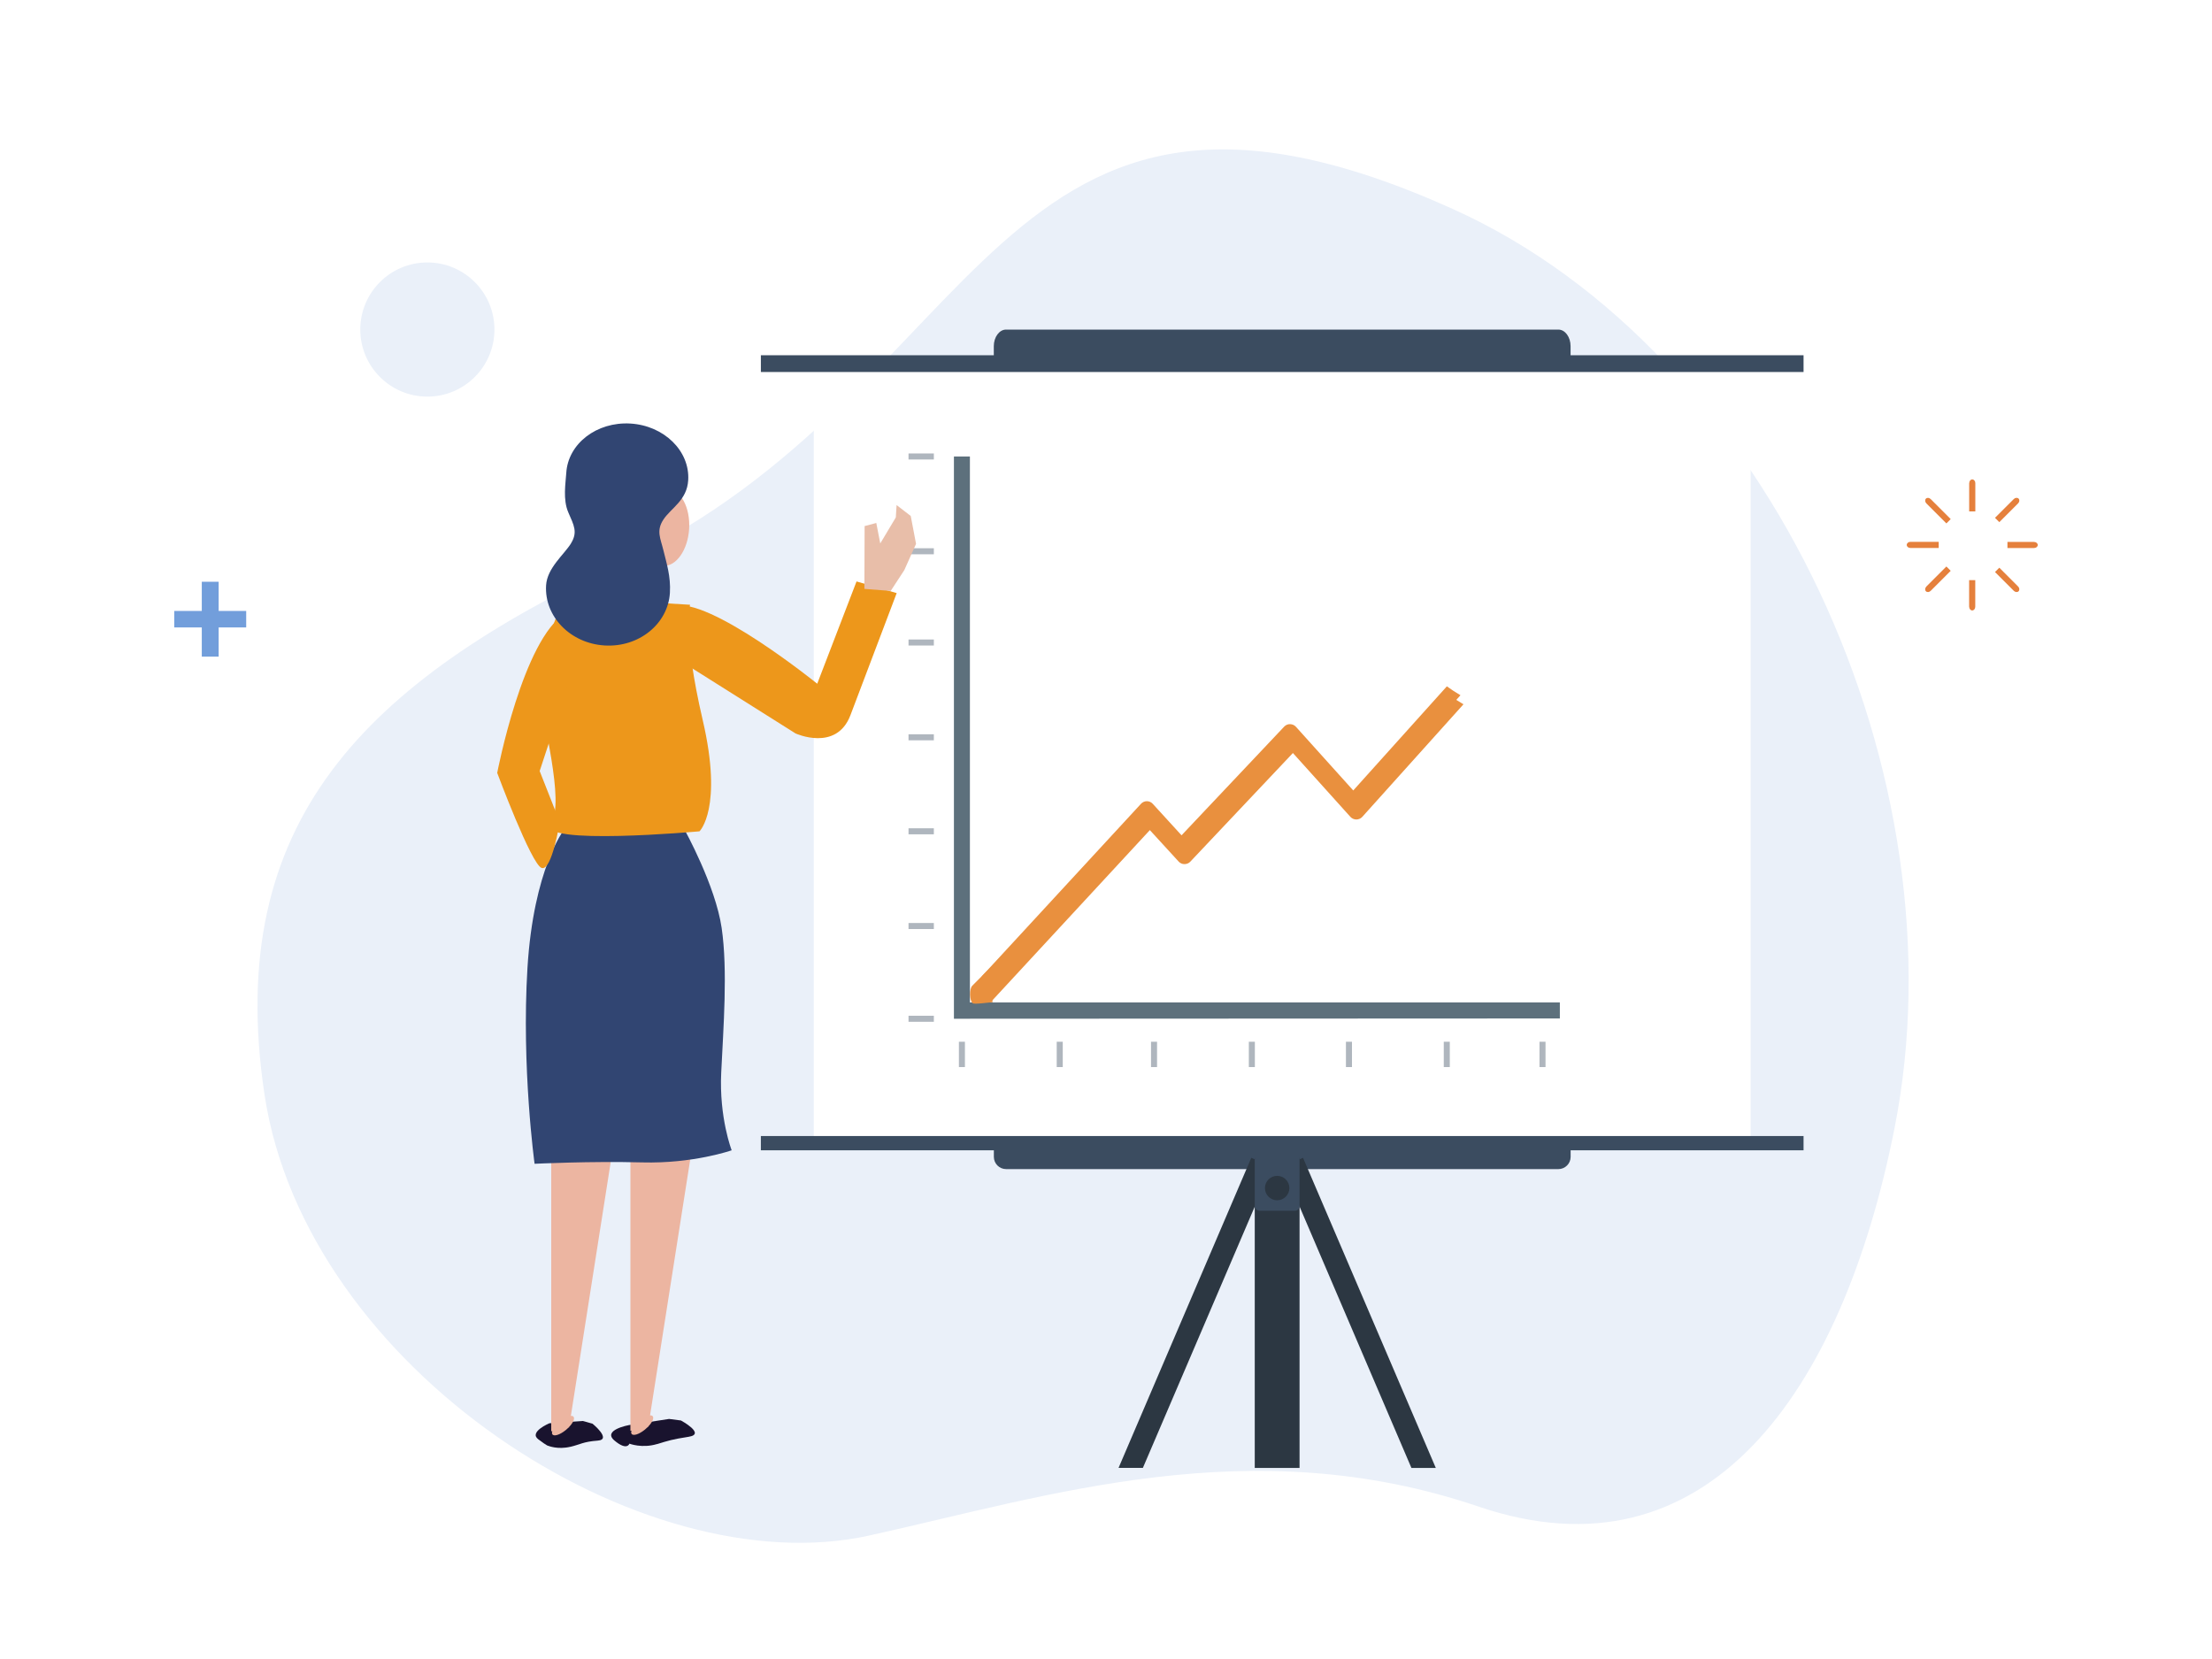
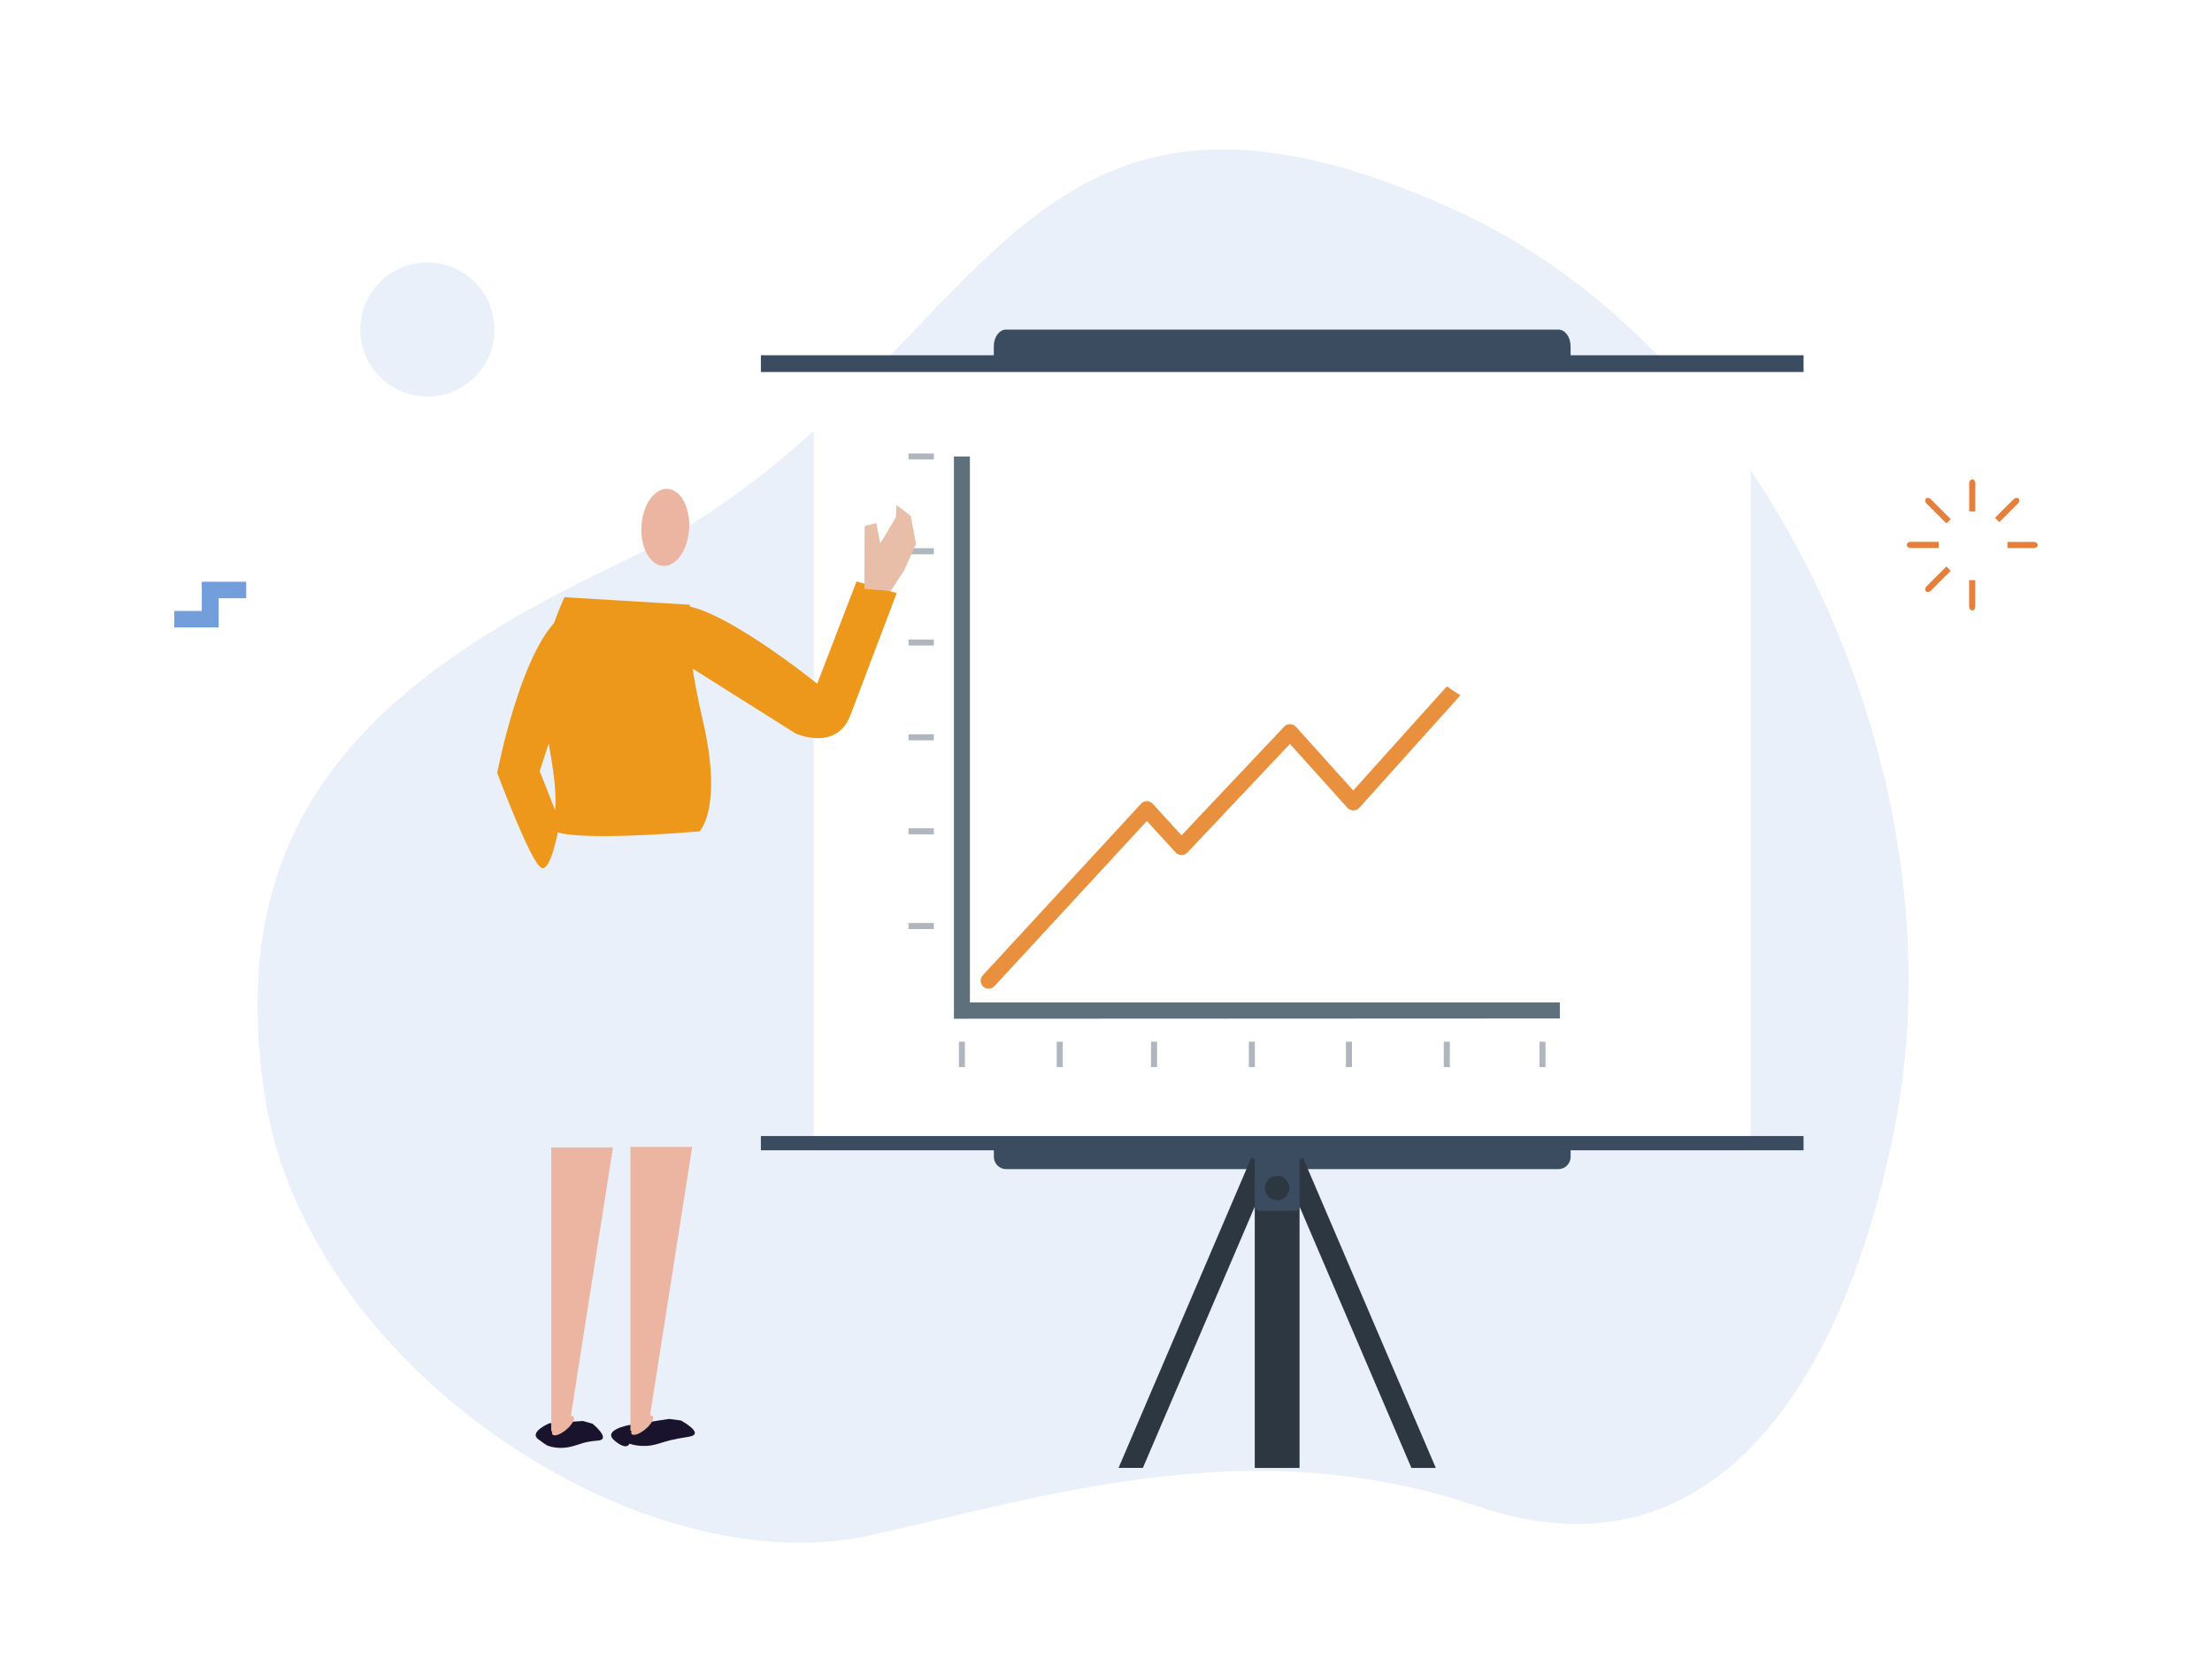
<svg xmlns="http://www.w3.org/2000/svg" xmlns:xlink="http://www.w3.org/1999/xlink" id="Layer_1" data-name="Layer 1" viewBox="0 0 400 300">
  <defs>
    <style>
      .cls-1 {
        fill: #19132e;
      }

      .cls-1, .cls-2, .cls-3, .cls-4, .cls-5, .cls-6, .cls-7, .cls-8, .cls-9, .cls-10, .cls-11, .cls-12, .cls-13, .cls-14, .cls-15, .cls-16 {
        stroke-width: 0px;
      }

      .cls-17 {
        opacity: .6;
      }

      .cls-2 {
        fill: #2c3742;
      }

      .cls-3, .cls-12 {
        fill: #eaf0f9;
      }

      .cls-4 {
        fill: url(#Dégradé_sans_nom_11-2);
      }

      .cls-5 {
        fill: #5d707c;
      }

      .cls-6 {
        fill: #314572;
      }

      .cls-7 {
        fill: #ed971b;
      }

      .cls-8 {
        fill: #729edb;
      }

      .cls-9 {
        fill: url(#Dégradé_sans_nom_11);
      }

      .cls-10 {
        fill: #3b4c60;
      }

      .cls-11 {
        fill: #e5803c;
      }

      .cls-12 {
        filter: url(#drop-shadow-3);
      }

      .cls-13 {
        fill: #e8bea9;
      }

      .cls-14 {
        fill: #fff;
      }

      .cls-15 {
        fill: #ecb5a1;
      }

      .cls-16 {
        fill: #798692;
      }
    </style>
    <filter id="drop-shadow-3" filterUnits="userSpaceOnUse">
      <feOffset dx="3" dy="3" />
      <feGaussianBlur result="blur" stdDeviation="0" />
      <feFlood flood-color="#000" flood-opacity=".08" />
      <feComposite in2="blur" operator="in" />
      <feComposite in="SourceGraphic" />
    </filter>
    <linearGradient id="Dégradé_sans_nom_11" data-name="Dégradé sans nom 11" x1="177.32" y1="151.46" x2="264.08" y2="151.46" gradientUnits="userSpaceOnUse">
      <stop offset=".01" stop-color="#e9903e" />
      <stop offset="1" stop-color="#e9903e" />
    </linearGradient>
    <linearGradient id="Dégradé_sans_nom_11-2" data-name="Dégradé sans nom 11" x1="175.41" y1="153.63" x2="264.63" y2="153.63" xlink:href="#Dégradé_sans_nom_11" />
  </defs>
  <path class="cls-12" d="M109.01,98.85C175.94,67.33,176.47-2.72,259.69,34.78c57.64,25.98,92.49,102.91,79.88,166.34-9.51,47.85-33.95,82.32-75.16,68.33-41.21-13.99-77.58-1.98-110.26,5.23-41.13,9.08-101.87-30.21-109.32-79.76-7.45-49.55,18.45-74.53,64.18-96.07Z" />
  <g id="Board">
    <rect class="cls-14" x="147.16" y="66.48" width="169.41" height="139.94" />
    <rect class="cls-10" x="137.59" y="205.43" width="188.55" height="2.58" />
    <path class="cls-10" d="M179.72,207.32v1.88c0,1.21.99,2.21,2.21,2.21h99.88c1.21,0,2.21-.99,2.21-2.21v-1.88h-104.29Z" />
    <g>
      <g>
        <polygon class="cls-5" points="282.07 181.27 175.39 181.27 175.39 82.55 172.5 82.55 172.5 184.22 282.07 184.17 282.07 181.27" />
        <g class="cls-17">
          <g>
            <rect class="cls-16" x="164.29" y="82" width="4.58" height="1.09" />
            <rect class="cls-16" x="164.29" y="99.14" width="4.58" height="1.09" />
            <rect class="cls-16" x="164.29" y="115.64" width="4.58" height="1.09" />
            <rect class="cls-16" x="164.29" y="132.78" width="4.58" height="1.09" />
            <rect class="cls-16" x="164.29" y="149.78" width="4.58" height="1.09" />
            <rect class="cls-16" x="164.29" y="166.91" width="4.58" height="1.09" />
-             <rect class="cls-16" x="164.29" y="183.68" width="4.58" height="1.09" />
          </g>
          <g>
            <rect class="cls-16" x="173.4" y="188.38" width="1.09" height="4.58" />
            <rect class="cls-16" x="191.09" y="188.38" width="1.09" height="4.58" />
            <rect class="cls-16" x="208.14" y="188.38" width="1.09" height="4.58" />
            <rect class="cls-16" x="225.83" y="188.38" width="1.09" height="4.58" />
            <rect class="cls-16" x="243.39" y="188.38" width="1.09" height="4.58" />
            <rect class="cls-16" x="261.08" y="188.38" width="1.09" height="4.58" />
            <rect class="cls-16" x="278.39" y="188.38" width="1.09" height="4.58" />
          </g>
        </g>
      </g>
      <path class="cls-9" d="M261.63,124.12l-16.92,18.82-10.36-11.51c-.27-.3-.65-.47-1.06-.48-.41-.02-.79.16-1.07.45l-18.56,19.65-5.21-5.7c-.27-.3-.66-.47-1.06-.47h0c-.4,0-.79.17-1.06.47l-28.61,31.01c-.54.59-.51,1.5.08,2.05.28.26.63.38.98.38.39,0,.78-.16,1.06-.47l27.55-29.85,5.2,5.68c.27.3.65.47,1.06.47h.01c.4,0,.78-.16,1.05-.45l18.55-19.64,10.39,11.54c.27.3.67.48,1.08.48h0c.41,0,.8-.17,1.08-.48l18.29-20.35c-.85-.5-1.67-1.03-2.45-1.6Z" />
    </g>
    <rect class="cls-10" x="137.59" y="64.24" width="188.55" height="3.03" />
    <path class="cls-10" d="M284.01,65.16v-2.56c0-1.65-.99-3-2.21-3h-99.88c-1.21,0-2.21,1.35-2.21,3v2.56h104.29Z" />
    <g>
      <rect class="cls-2" x="226.9" y="209.37" width="8.1" height="56.08" />
      <g>
        <polygon class="cls-2" points="255.23 265.45 231.91 210.96 235.63 209.37 259.64 265.45 255.23 265.45" />
        <polygon class="cls-2" points="206.67 265.44 230 210.96 226.27 209.37 202.27 265.44 206.67 265.44" />
      </g>
      <rect class="cls-10" x="226.9" y="208.02" width="8.1" height="10.92" rx=".83" ry=".83" />
      <circle class="cls-2" cx="230.95" cy="214.84" r="2.21" />
    </g>
-     <path class="cls-4" d="M262.17,125.76l-16.92,18.82-10.36-11.51c-.27-.3-.65-.47-1.06-.48-.41-.02-.79.16-1.07.45l-18.56,19.65-5.21-5.7c-.27-.3-.66-.47-1.06-.47h0c-.4,0-.79.17-1.06.47l-31.07,31.28c-.54.59-.51,2.6.08,3.14.28.26,3.09-.16,3.44-.16.39,0-.04-.16.24-.47l28.37-30.67,5.2,5.68c.27.3.65.47,1.06.47h.01c.4,0,.78-.16,1.05-.45l18.55-19.64,10.39,11.54c.27.3.67.48,1.08.48h0c.41,0,.8-.17,1.08-.48l18.29-20.35c-.85-.5-1.67-1.03-2.45-1.6Z" />
  </g>
  <g>
    <path class="cls-7" d="M154.89,105.14l-7.11,18.5s-19.64-15.88-26-14.04l.21,9.25,21.87,13.78s7.39,3.38,9.93-3.31c2.53-6.69,8.36-22.07,8.36-22.07l-7.24-2.1Z" />
    <polygon class="cls-13" points="156.35 95.13 158.46 94.57 159.18 98.27 161.99 93.57 162.13 91.33 164.69 93.3 165.65 98.35 163.53 103.09 161.07 106.86 156.31 106.49 156.35 95.13" />
    <path class="cls-1" d="M118.81,261.13c-2.72.82-4.99-.07-4.99-.07,0,0-.42,1.36-2.7-.56s2.62-2.8,2.62-2.8l7.25-1.11,2.15.28s4.53,2.44,1.42,2.94c-3.11.49-3.64.69-5.74,1.33Z" />
    <path class="cls-15" d="M114.01,207.4h11.16s-7.62,48.55-7.62,48.55c.24-.02.42.04.51.19.22.35-.14,1.09-.83,1.81v.08s-.09.02-.09.02c-.16.16-.33.31-.51.46-1.07.87-2.15,1.21-2.43.76-.09-.14-.08-.34,0-.57l-.2.04v-51.35Z" />
    <path class="cls-1" d="M103.15,261.62c-2.3.55-4-.17-4-.17,0,0-.05.15-1.81-1.18-1.76-1.32,2.01-2.9,2.01-2.9l6.05-.41,1.75.49s3.53,2.87.93,3.06-3.14.69-4.93,1.12Z" />
    <path class="cls-15" d="M99.69,207.49h11.16s-7.62,48.55-7.62,48.55c.24-.02.42.04.51.19.22.35-.14,1.09-.83,1.81v.08s-.09.02-.09.02c-.16.16-.33.31-.51.46-1.07.87-2.15,1.21-2.43.76-.09-.14-.08-.34,0-.57l-.2.04v-51.35Z" />
-     <path class="cls-6" d="M96.67,210.45s10.16-.5,19.44-.25c9.28.25,16.2-2.19,16.2-2.19,0,0-2.29-5.89-1.89-14.06.39-8.17,1.2-18.46.08-26.14-1.12-7.69-6.7-17.75-6.7-17.75h-21.81s-5.51,7-6.61,25c-1.1,18,1.29,35.39,1.29,35.39Z" />
    <path class="cls-7" d="M99.6,148.96c-2.69,4.04,26.89,1.37,26.89,1.37,0,0,4.31-4.15.58-20.13-3.72-15.98-2.28-20.84-2.28-20.84l-22.72-1.37s-4.52,9.78-4.37,16.03c.15,6.26,4.59,20.9,1.9,24.93Z" />
    <path class="cls-7" d="M89.91,139.77s4.65-24.3,12.4-28.92c7.76-4.63.41,12.99.41,12.99l-5.13,15.59,3.63,9.21s-1.42,8.97-3.28,8.31c-1.87-.66-8.03-17.19-8.03-17.19Z" />
    <ellipse class="cls-15" cx="120.29" cy="95.36" rx="6.98" ry="4.32" transform="translate(17.88 209.7) rotate(-86.55)" />
-     <path class="cls-6" d="M103.25,98.26c1.25-2.03.54-3.25-.48-5.6-1.02-2.34-.48-5.31-.37-7.14.32-5.3,5.51-9.29,11.6-8.93,6.09.37,10.77,4.96,10.45,10.25-.22,3.63-3.1,5.03-4.47,7.09s-.53,3.43,0,5.64,1.34,4.65,1.16,7.63c-.34,5.63-5.63,9.9-11.81,9.52-6.18-.37-10.92-5.24-10.58-10.87.19-3.15,3.25-5.56,4.51-7.59Z" />
  </g>
  <circle class="cls-3" cx="77.28" cy="59.59" r="12.13" />
  <g>
    <g>
      <path class="cls-11" d="M356.09,87.36v5.12h1.11v-5.12c0-.37-.25-.67-.55-.67s-.55.3-.55.67Z" />
      <path class="cls-11" d="M356.09,109.72c0,.37.25.67.55.67s.55-.3.55-.67v-4.81h-1.11v4.81Z" />
      <path class="cls-11" d="M344.8,98.54c0,.31.3.55.67.55h5.11v-1.11h-5.11c-.37,0-.67.25-.67.55Z" />
      <path class="cls-11" d="M367.82,97.99h-4.81v1.11h4.81c.37,0,.67-.25.67-.55s-.3-.55-.67-.55Z" />
    </g>
    <g>
      <path class="cls-11" d="M348.35,91.03l3.62,3.62.78-.78-3.62-3.62c-.26-.26-.65-.3-.86-.08s-.18.6.08.86Z" />
-       <path class="cls-11" d="M364.16,106.84c.26.26.65.3.86.08s.18-.6-.08-.86l-3.4-3.4-.78.78,3.4,3.4Z" />
      <path class="cls-11" d="M348.27,106.92c.22.22.6.18.86-.08l3.62-3.62-.78-.78-3.62,3.62c-.26.26-.3.65-.08.86Z" />
      <path class="cls-11" d="M364.16,90.24l-3.4,3.4.78.78,3.4-3.4c.26-.26.3-.65.08-.86s-.6-.18-.86.08Z" />
    </g>
  </g>
-   <path class="cls-8" d="M36.49,113.46h-4.98v-2.98h4.98v-5.28h3.05v5.28h4.98v2.98h-4.98v5.28h-3.05v-5.28Z" />
+   <path class="cls-8" d="M36.49,113.46h-4.98v-2.98h4.98v-5.28h3.05h4.98v2.98h-4.98v5.28h-3.05v-5.28Z" />
</svg>